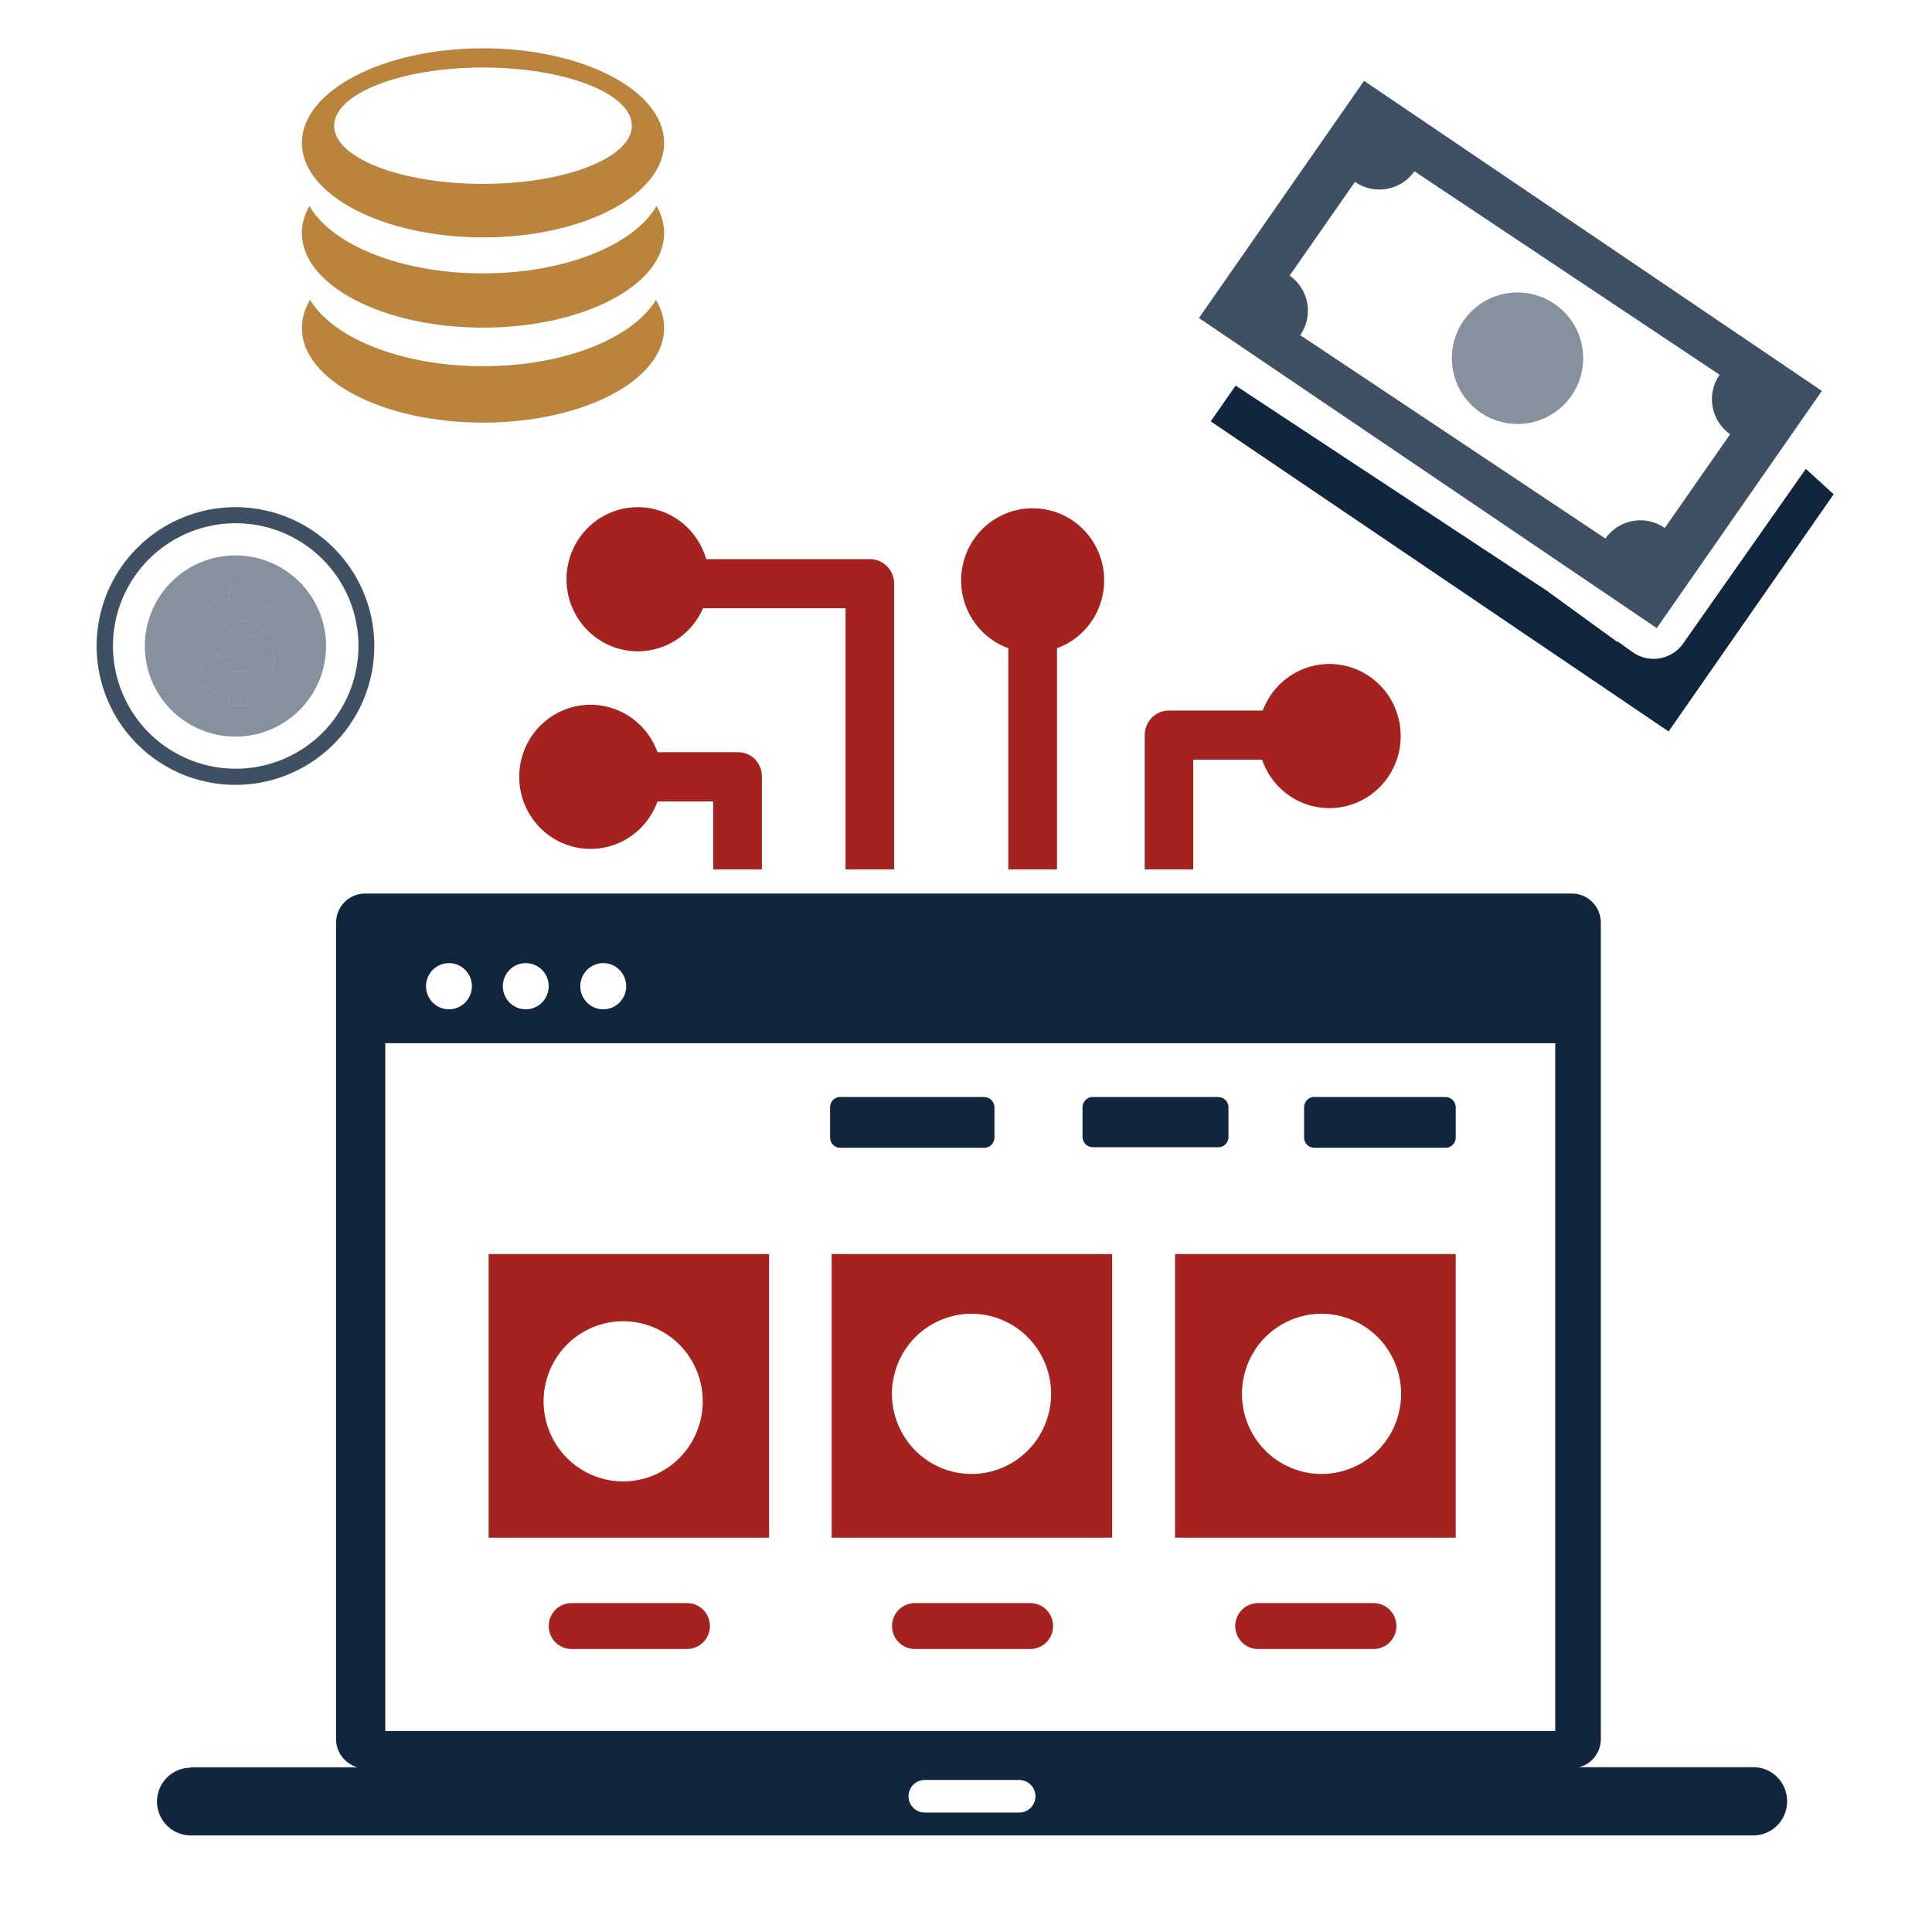
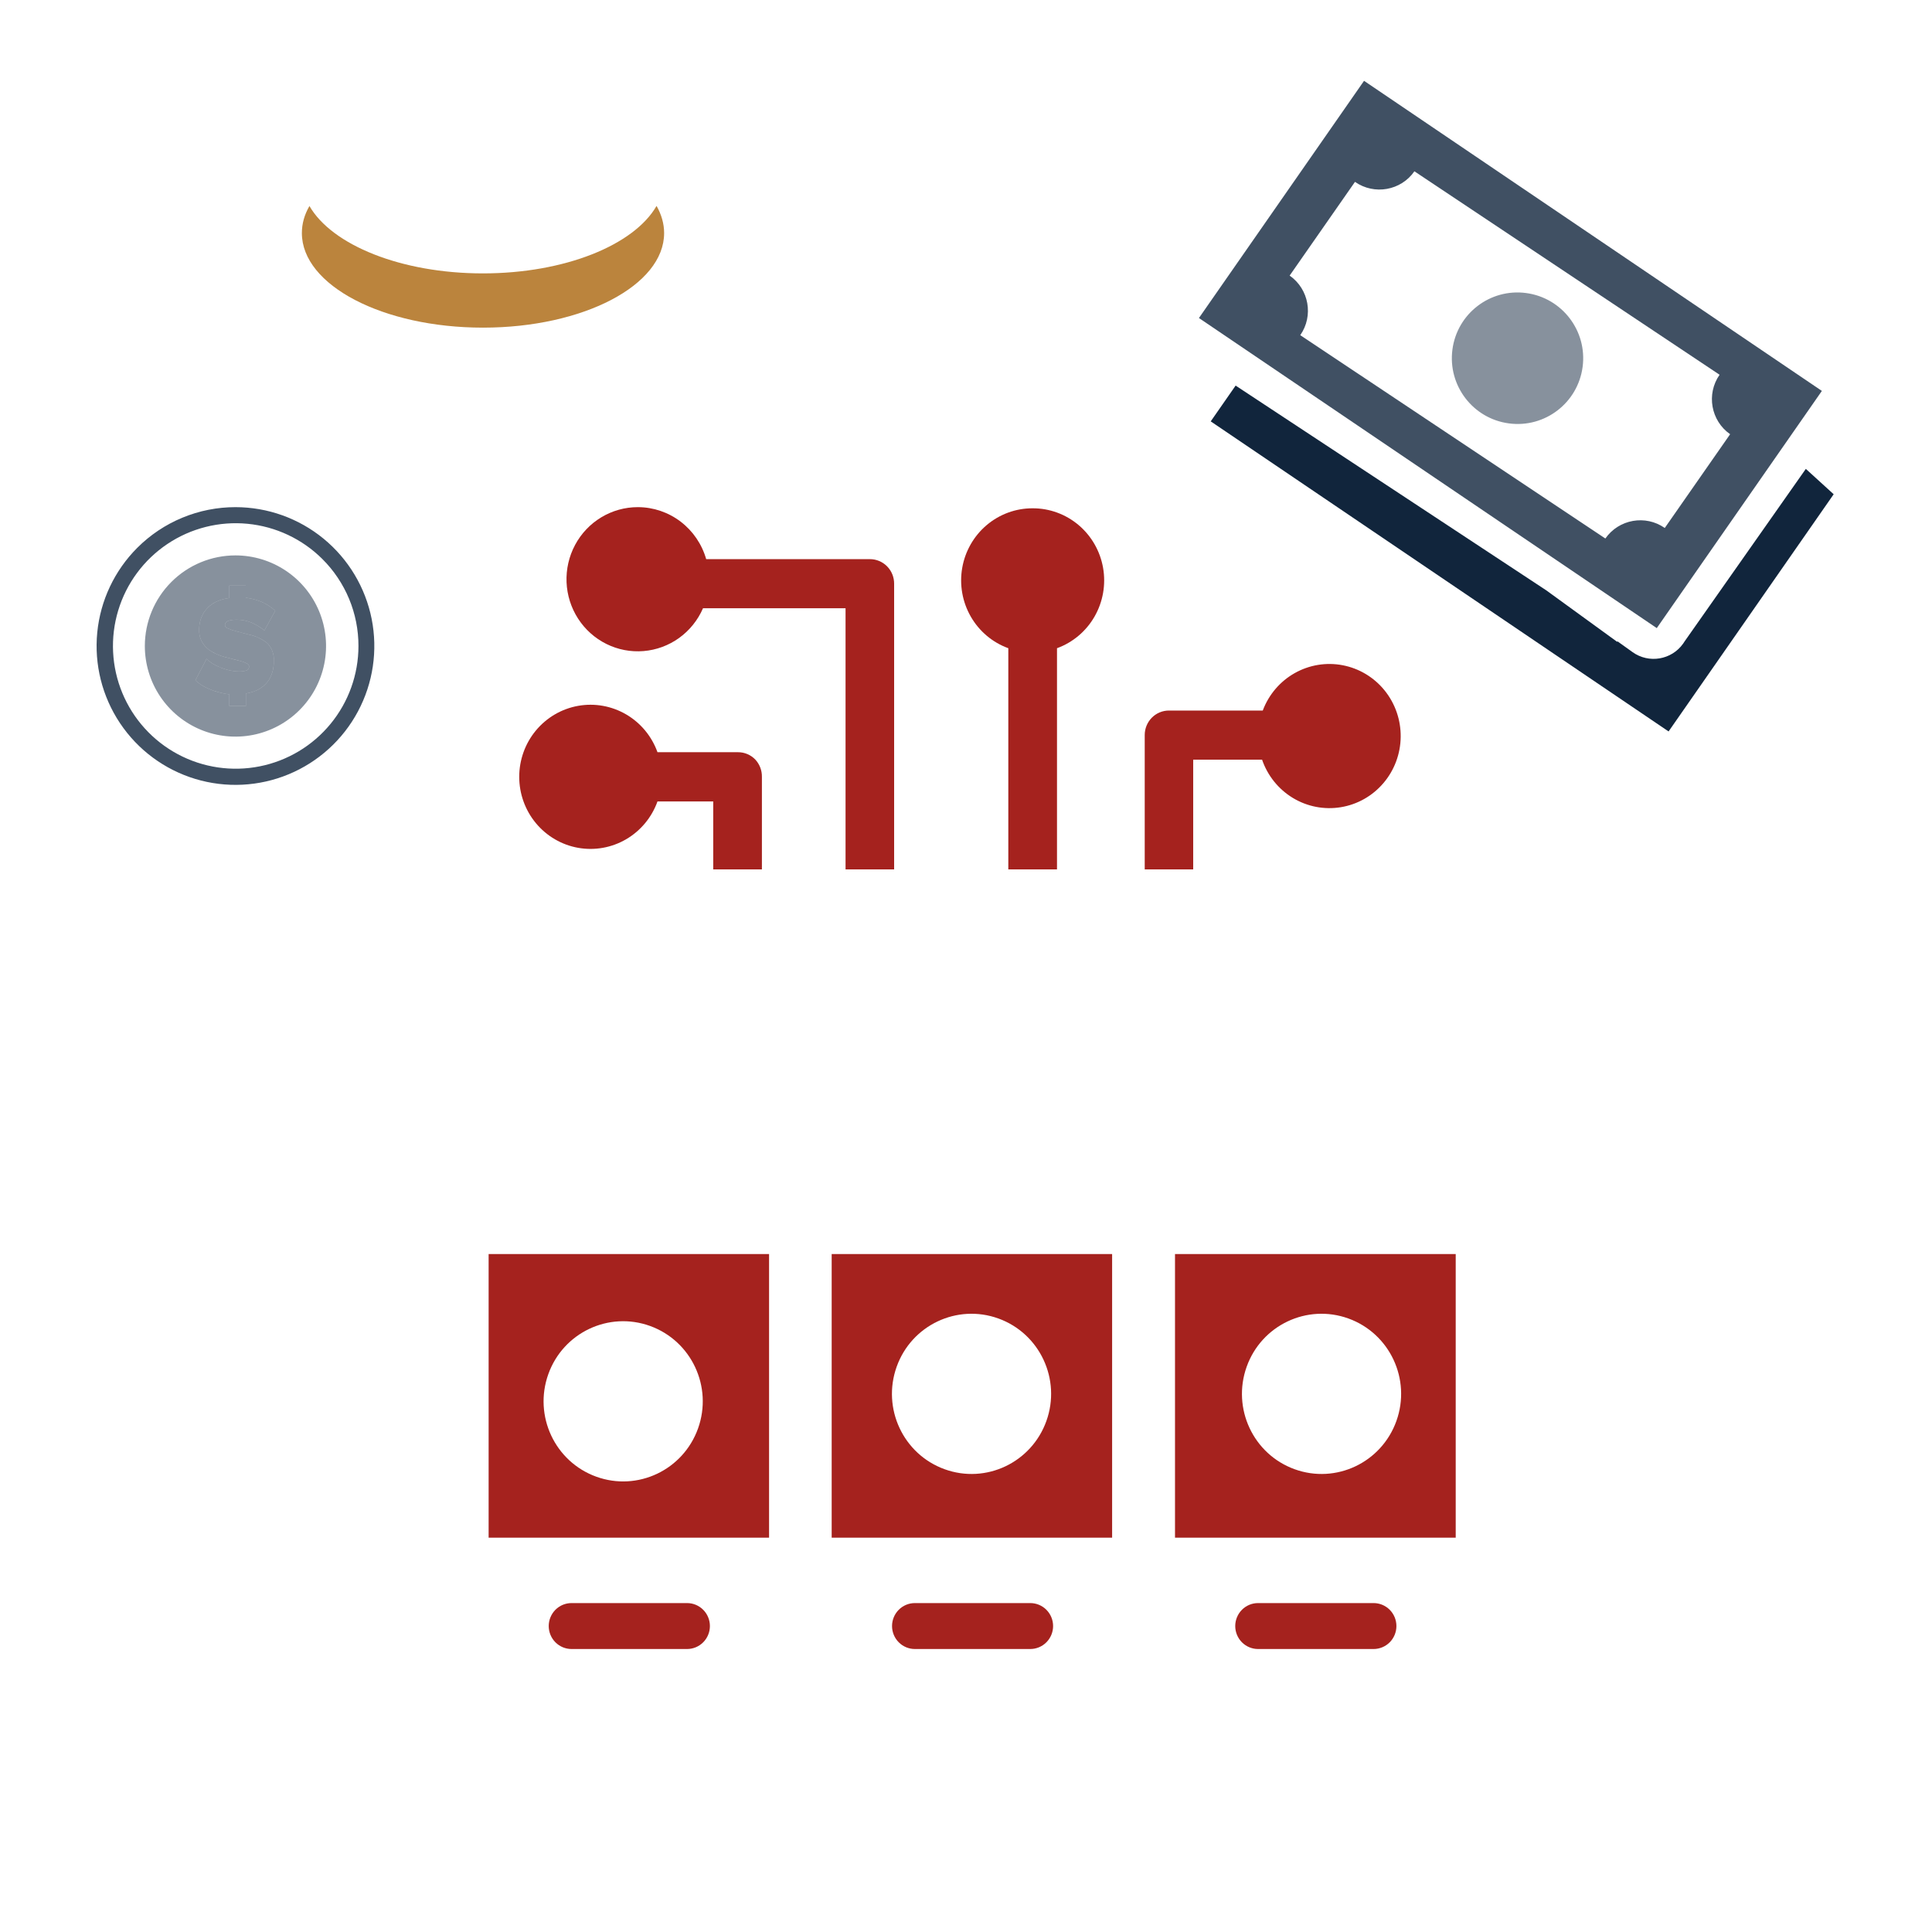
<svg xmlns="http://www.w3.org/2000/svg" width="160" height="160" viewBox="0 0 160 160" fill="none">
  <g clip-path="url(#clip0_11297_93843)">
    <path fill-rule="evenodd" clip-rule="evenodd" d="M97.309 103.855H120.556V127.342H97.309V103.855ZM107.215 121.675C103.787 120.436 102.012 116.637 103.243 113.189C104.472 109.742 108.248 107.953 111.673 109.193C115.098 110.433 116.878 114.23 115.645 117.677C114.413 121.125 110.64 122.916 107.215 121.675Z" fill="#A5221E" />
    <path fill-rule="evenodd" clip-rule="evenodd" d="M68.876 103.855H92.101V127.342H68.876V103.855ZM78.229 121.675C74.801 120.436 73.026 116.637 74.257 113.189C75.486 109.742 79.262 107.953 82.687 109.193C86.112 110.433 87.891 114.23 86.659 117.677C85.427 121.125 81.654 122.916 78.229 121.675Z" fill="#A5221E" />
    <path fill-rule="evenodd" clip-rule="evenodd" d="M40.466 103.855H63.691V127.342H40.466V103.855ZM49.38 122.293C45.951 121.054 44.176 117.254 45.407 113.807C46.637 110.36 50.412 108.571 53.837 109.811C57.263 111.051 59.042 114.848 57.81 118.295C56.577 121.743 52.805 123.533 49.38 122.293Z" fill="#A5221E" />
    <path d="M104.186 136.564C103.685 136.564 103.205 136.363 102.85 136.007C102.496 135.65 102.297 135.166 102.297 134.662C102.297 134.157 102.496 133.674 102.85 133.317C103.205 132.96 103.685 132.76 104.186 132.76H113.755C114.257 132.76 114.737 132.96 115.092 133.317C115.446 133.674 115.645 134.157 115.645 134.662C115.645 135.166 115.446 135.65 115.092 136.007C114.737 136.363 114.257 136.564 113.755 136.564H104.186Z" fill="#A5221E" />
    <path d="M75.765 136.564C75.264 136.564 74.783 136.363 74.429 136.007C74.074 135.65 73.875 135.166 73.875 134.662C73.875 134.157 74.074 133.674 74.429 133.317C74.783 132.96 75.264 132.76 75.765 132.76H85.323C85.824 132.76 86.305 132.96 86.659 133.317C87.013 133.674 87.213 134.157 87.213 134.662C87.213 135.166 87.013 135.65 86.659 136.007C86.305 136.363 85.824 136.564 85.323 136.564H75.765Z" fill="#A5221E" />
-     <path fill-rule="evenodd" clip-rule="evenodd" d="M29.622 146.361H15.79V146.394C15.052 146.394 14.344 146.688 13.821 147.213C13.298 147.737 13.003 148.448 13 149.191C13 149.936 13.294 150.651 13.817 151.177C14.341 151.704 15.05 152 15.79 152H145.209C145.949 152 146.659 151.704 147.182 151.177C147.706 150.651 148 149.936 148 149.191C148.004 148.823 147.936 148.456 147.8 148.114C147.664 147.772 147.462 147.46 147.206 147.196C146.95 146.932 146.645 146.721 146.308 146.576C145.971 146.431 145.609 146.354 145.242 146.35H130.784C131.296 146.217 131.75 145.917 132.074 145.497C132.398 145.076 132.575 144.56 132.575 144.028V76.4C132.572 75.764 132.32 75.155 131.874 74.706C131.427 74.257 130.822 74.003 130.191 74H30.216C29.584 74.003 28.979 74.257 28.533 74.706C28.087 75.155 27.834 75.764 27.831 76.4V144.039C27.836 144.57 28.013 145.085 28.337 145.504C28.66 145.924 29.112 146.225 29.622 146.361ZM119.71 90.852H108.845V90.841C108.621 90.844 108.408 90.934 108.25 91.093C108.092 91.252 108.001 91.467 107.999 91.692V94.202C107.999 94.428 108.088 94.644 108.246 94.804C108.405 94.964 108.62 95.054 108.845 95.054H119.71C119.822 95.055 119.932 95.034 120.036 94.992C120.139 94.95 120.233 94.887 120.312 94.808C120.39 94.728 120.453 94.634 120.495 94.53C120.537 94.426 120.557 94.314 120.556 94.202V91.703C120.556 91.477 120.467 91.261 120.308 91.101C120.15 90.941 119.934 90.852 119.71 90.852ZM100.891 90.852H90.498V90.841C90.274 90.844 90.061 90.934 89.902 91.093C89.744 91.252 89.654 91.467 89.651 91.692V94.158C89.651 94.384 89.741 94.6 89.899 94.76C90.058 94.92 90.273 95.009 90.498 95.009H100.891C101.108 95.012 101.319 94.93 101.477 94.779C101.635 94.628 101.728 94.421 101.736 94.202V91.703C101.736 91.477 101.647 91.261 101.489 91.101C101.33 90.941 101.115 90.852 100.891 90.852ZM81.511 90.852H69.624L69.591 90.841C69.366 90.841 69.151 90.93 68.992 91.09C68.834 91.25 68.745 91.466 68.745 91.692V94.202C68.743 94.314 68.764 94.426 68.806 94.53C68.848 94.634 68.91 94.728 68.989 94.808C69.068 94.887 69.162 94.95 69.265 94.992C69.368 95.034 69.479 95.055 69.591 95.054H81.511C81.735 95.054 81.95 94.964 82.109 94.804C82.267 94.644 82.357 94.428 82.357 94.202V91.703C82.354 91.478 82.264 91.263 82.106 91.104C81.948 90.945 81.734 90.855 81.511 90.852ZM44.59 80.078C44.276 79.869 43.907 79.759 43.531 79.761C43.029 79.764 42.548 79.967 42.194 80.325C41.84 80.684 41.641 81.168 41.641 81.674C41.641 82.053 41.753 82.423 41.962 82.738C42.172 83.053 42.469 83.298 42.817 83.442C43.165 83.587 43.548 83.624 43.917 83.549C44.286 83.475 44.624 83.291 44.89 83.023C45.155 82.754 45.335 82.412 45.407 82.04C45.48 81.668 45.44 81.284 45.295 80.934C45.149 80.585 44.904 80.287 44.59 80.078ZM51.006 80.078C50.692 79.869 50.323 79.759 49.947 79.761C49.445 79.764 48.964 79.967 48.61 80.325C48.256 80.684 48.057 81.168 48.057 81.674C48.057 82.053 48.169 82.423 48.378 82.738C48.588 83.053 48.885 83.298 49.233 83.442C49.581 83.587 49.964 83.624 50.333 83.549C50.702 83.475 51.04 83.291 51.306 83.023C51.571 82.754 51.751 82.412 51.823 82.04C51.895 81.668 51.856 81.284 51.711 80.934C51.565 80.585 51.32 80.287 51.006 80.078ZM38.229 80.078C37.915 79.869 37.546 79.759 37.17 79.761C36.668 79.764 36.187 79.967 35.833 80.325C35.479 80.684 35.28 81.168 35.28 81.674C35.28 82.053 35.392 82.423 35.601 82.738C35.811 83.053 36.108 83.298 36.456 83.442C36.804 83.587 37.187 83.624 37.556 83.549C37.925 83.475 38.263 83.291 38.529 83.023C38.794 82.754 38.974 82.412 39.046 82.04C39.118 81.668 39.079 81.284 38.934 80.934C38.788 80.585 38.543 80.287 38.229 80.078ZM128.796 86.395H31.962L31.907 86.34V143.353H128.796V86.395ZM84.411 147.411H76.578C76.222 147.411 75.881 147.553 75.63 147.806C75.379 148.059 75.237 148.402 75.237 148.76C75.237 149.118 75.379 149.461 75.63 149.714C75.881 149.967 76.222 150.109 76.578 150.109H84.411C84.766 150.109 85.107 149.967 85.359 149.714C85.61 149.461 85.751 149.118 85.751 148.76C85.751 148.402 85.61 148.059 85.359 147.806C85.107 147.553 84.766 147.411 84.411 147.411Z" fill="#11253C" />
    <path d="M47.332 136.564C46.831 136.564 46.35 136.363 45.996 136.007C45.642 135.65 45.443 135.166 45.443 134.662C45.443 134.157 45.642 133.674 45.996 133.317C46.35 132.96 46.831 132.76 47.332 132.76H56.901C57.403 132.76 57.883 132.96 58.237 133.317C58.592 133.674 58.791 134.157 58.791 134.662C58.791 135.166 58.592 135.65 58.237 136.007C57.883 136.363 57.403 136.564 56.901 136.564H47.332Z" fill="#A5221E" />
    <path d="M85.515 42.095C84.124 42.091 82.776 42.585 81.71 43.488C80.643 44.392 79.926 45.647 79.686 47.032C79.445 48.418 79.696 49.845 80.395 51.062C81.093 52.279 82.194 53.207 83.504 53.682V72H87.536V53.682C88.846 53.206 89.947 52.278 90.646 51.06C91.344 49.842 91.595 48.414 91.353 47.028C91.111 45.641 90.393 44.386 89.324 43.483C88.256 42.581 86.907 42.089 85.515 42.095Z" fill="#A5221E" />
    <path d="M104.52 62.913H98.815V72H94.801V60.878C94.8 60.611 94.851 60.346 94.952 60.098C95.053 59.851 95.201 59.626 95.388 59.437C95.575 59.248 95.797 59.098 96.042 58.996C96.286 58.895 96.548 58.843 96.813 58.844H104.577C105.068 57.531 106.001 56.435 107.213 55.749C108.424 55.063 109.836 54.83 111.2 55.093C112.564 55.355 113.793 56.095 114.671 57.183C115.548 58.271 116.019 59.637 115.999 61.041C115.98 62.445 115.472 63.797 114.564 64.859C113.657 65.922 112.408 66.627 111.037 66.85C109.666 67.074 108.261 66.802 107.07 66.082C105.878 65.361 104.975 64.239 104.52 62.913Z" fill="#A5221E" />
    <path d="M52.815 42C51.752 42 50.708 42.291 49.795 42.842C48.881 43.392 48.132 44.182 47.626 45.128C47.12 46.074 46.876 47.14 46.919 48.215C46.963 49.289 47.293 50.332 47.874 51.232C48.455 52.133 49.266 52.858 50.221 53.331C51.176 53.804 52.24 54.007 53.299 53.919C54.359 53.831 55.376 53.456 56.242 52.832C57.108 52.208 57.791 51.359 58.22 50.374H70.025V72H74.048V48.35C74.05 48.081 74 47.815 73.9 47.567C73.8 47.319 73.652 47.093 73.465 46.902C73.278 46.712 73.055 46.562 72.81 46.459C72.565 46.357 72.302 46.305 72.037 46.306H58.483C58.129 45.068 57.389 43.98 56.372 43.203C55.355 42.427 54.117 42.005 52.843 42H52.815Z" fill="#A5221E" />
    <path d="M63.098 64.338V72H59.066V66.373H54.45C53.976 67.692 53.058 68.8 51.856 69.502C50.654 70.205 49.246 70.456 47.879 70.213C46.512 69.969 45.274 69.247 44.381 68.171C43.489 67.096 43 65.737 43 64.334C43 62.93 43.489 61.571 44.381 60.496C45.274 59.421 46.512 58.698 47.879 58.455C49.246 58.211 50.654 58.463 51.856 59.165C53.058 59.867 53.976 60.975 54.45 62.295H61.124C61.388 62.294 61.649 62.347 61.893 62.45C62.137 62.553 62.358 62.704 62.543 62.894C62.908 63.283 63.108 63.802 63.098 64.338Z" fill="#A5221E" />
    <path d="M138.185 60.575L100.267 34.896L102.329 31.933L128.055 48.889L133.927 53.154L133.956 53.114L135.202 54.006C136.55 54.97 138.424 54.655 139.386 53.307L139.51 53.12L149.551 38.831L151.857 40.932L138.185 60.575Z" fill="#11253C" />
    <path d="M120.283 28.948C119.889 31.93 121.982 34.669 124.962 35.064C127.94 35.461 130.672 33.365 131.066 30.383C131.461 27.401 129.365 24.665 126.387 24.268C123.409 23.871 120.675 25.966 120.283 28.948Z" fill="#11253C" fill-opacity="0.5" />
    <path fill-rule="evenodd" clip-rule="evenodd" d="M99.291 26.337L137.207 52.017L150.88 32.374L112.964 6.694L99.291 26.337ZM132.949 44.597L107.682 27.757C108.8 26.155 108.403 23.942 106.803 22.823L112.214 15.061C113.813 16.18 116.025 15.783 117.135 14.186L142.408 31.036C141.291 32.636 141.689 34.849 143.282 35.96L137.869 43.725C136.27 42.604 134.06 43.001 132.949 44.597Z" fill="#11253C" fill-opacity="0.8" />
-     <path d="M55 27.169C55 26.356 54.768 25.577 54.321 24.832C52.414 28.016 46.727 30.327 39.991 30.327C33.273 30.327 27.586 28.016 25.679 24.832C25.241 25.568 25 26.356 25 27.169C25 31.491 31.718 35 40 35C48.282 35 55 31.5 55 27.169Z" fill="#BB843D" />
    <path d="M55 19.303C55 18.524 54.777 17.763 54.373 17.052C52.517 20.287 46.787 22.641 39.991 22.641C33.213 22.641 27.483 20.287 25.627 17.061C25.215 17.771 25 18.516 25 19.303C25 23.625 31.718 27.134 40 27.134C48.282 27.134 55 23.634 55 19.303Z" fill="#BB843D" />
-     <path fill-rule="evenodd" clip-rule="evenodd" d="M40 4C48.282 4 55 7.509 55 11.831C55 16.162 48.282 19.663 40 19.663C31.718 19.654 25 16.154 25 11.831C25.009 7.509 31.727 4 40 4ZM52.328 10.411C52.328 7.749 46.804 5.592 40 5.592C33.196 5.592 27.672 7.757 27.672 10.419C27.672 13.081 33.196 15.229 40 15.229C46.804 15.229 52.328 13.072 52.328 10.411Z" fill="#BB843D" />
    <path fill-rule="evenodd" clip-rule="evenodd" d="M19.498 45.996C20.983 45.996 22.433 46.436 23.667 47.261C24.901 48.085 25.863 49.257 26.431 50.628C26.999 52 27.148 53.508 26.858 54.964C26.569 56.419 25.854 57.757 24.804 58.806C23.755 59.855 22.418 60.57 20.962 60.86C19.507 61.149 17.998 61.001 16.627 60.433C15.256 59.865 14.084 58.903 13.259 57.669C12.435 56.435 11.995 54.984 11.995 53.5C11.995 51.51 12.785 49.601 14.193 48.194C15.6 46.787 17.508 45.996 19.498 45.996ZM17.143 56.978C17.528 57.159 17.931 57.296 18.346 57.387C18.386 57.395 18.425 57.404 18.465 57.412C18.639 57.45 18.816 57.489 18.988 57.489V58.466H20.366V57.431C20.644 57.387 20.916 57.311 21.176 57.205C21.62 57.02 22.001 56.708 22.27 56.307C22.556 55.834 22.695 55.285 22.671 54.732C22.692 54.466 22.656 54.198 22.565 53.947C22.475 53.695 22.332 53.466 22.145 53.274C21.69 52.906 21.152 52.656 20.578 52.545L19.637 52.297C19.36 52.229 19.09 52.139 18.828 52.027C18.772 52.007 18.723 51.97 18.688 51.922C18.653 51.874 18.633 51.817 18.631 51.757C18.63 51.715 18.638 51.673 18.654 51.634C18.671 51.595 18.695 51.56 18.725 51.531C18.812 51.453 18.918 51.4 19.032 51.378C19.211 51.336 19.395 51.316 19.579 51.32C20.014 51.316 20.446 51.4 20.848 51.568C21.223 51.737 21.575 51.953 21.898 52.209L22.795 50.583C22.398 50.217 21.931 49.935 21.424 49.752C21.077 49.629 20.717 49.546 20.352 49.504V48.498H18.988V49.526C18.633 49.568 18.286 49.664 17.96 49.81C17.51 50.009 17.13 50.336 16.866 50.751C16.614 51.176 16.485 51.664 16.494 52.158C16.479 52.544 16.58 52.925 16.786 53.252C16.982 53.556 17.25 53.806 17.566 53.981C17.883 54.162 18.221 54.301 18.572 54.397L19.899 54.74C20.089 54.785 20.273 54.854 20.446 54.944C20.499 54.965 20.544 55.001 20.577 55.048C20.609 55.095 20.627 55.15 20.629 55.206C20.632 55.276 20.613 55.346 20.573 55.404C20.534 55.462 20.477 55.505 20.41 55.527C20.202 55.588 19.985 55.615 19.768 55.608C19.468 55.599 19.17 55.558 18.879 55.483C18.536 55.395 18.203 55.271 17.887 55.112C17.597 54.974 17.332 54.786 17.107 54.557L16.18 56.344C16.467 56.603 16.792 56.817 17.143 56.978Z" fill="#11253C" fill-opacity="0.5" />
    <path d="M18.346 57.387C17.931 57.296 17.528 57.159 17.143 56.978C16.792 56.817 16.467 56.603 16.18 56.344L17.107 54.557C17.332 54.786 17.597 54.974 17.887 55.112C18.203 55.271 18.536 55.395 18.879 55.483C19.17 55.558 19.468 55.599 19.768 55.608C19.985 55.615 20.202 55.588 20.41 55.527C20.477 55.505 20.534 55.462 20.573 55.404C20.613 55.346 20.632 55.276 20.629 55.206C20.627 55.15 20.609 55.095 20.577 55.048C20.544 55.001 20.499 54.965 20.446 54.944C20.273 54.854 20.089 54.785 19.899 54.74L18.572 54.397C18.221 54.301 17.883 54.162 17.566 53.981C17.25 53.806 16.982 53.556 16.786 53.252C16.58 52.925 16.479 52.544 16.494 52.158C16.485 51.664 16.614 51.176 16.866 50.751C17.13 50.336 17.51 50.009 17.96 49.81C18.286 49.664 18.633 49.568 18.988 49.526V48.498H20.352V49.504C20.717 49.546 21.077 49.629 21.424 49.752C21.931 49.935 22.398 50.217 22.795 50.583L21.898 52.209C21.575 51.953 21.223 51.737 20.848 51.568C20.446 51.4 20.014 51.316 19.579 51.32C19.395 51.316 19.211 51.336 19.032 51.378C18.918 51.4 18.812 51.453 18.725 51.531C18.695 51.56 18.671 51.595 18.654 51.634C18.638 51.673 18.63 51.715 18.631 51.757C18.633 51.817 18.653 51.874 18.688 51.922C18.723 51.97 18.772 52.007 18.828 52.027C19.09 52.139 19.36 52.229 19.637 52.297L20.578 52.545C21.152 52.656 21.69 52.906 22.145 53.274C22.332 53.466 22.475 53.695 22.565 53.947C22.656 54.198 22.692 54.466 22.671 54.732C22.695 55.285 22.556 55.834 22.27 56.307C22.001 56.708 21.62 57.02 21.176 57.205C20.916 57.311 20.644 57.387 20.366 57.431V58.466H18.988V57.489C18.816 57.489 18.639 57.45 18.465 57.412C18.425 57.404 18.386 57.395 18.346 57.387Z" fill="#11253C" fill-opacity="0.5" />
    <path fill-rule="evenodd" clip-rule="evenodd" d="M19.498 42C22.159 42 24.737 42.922 26.794 44.609C28.851 46.297 30.259 48.646 30.779 51.255C31.298 53.864 30.897 56.573 29.643 58.92C28.389 61.266 26.36 63.106 23.902 64.124C21.444 65.143 18.709 65.277 16.163 64.505C13.617 63.733 11.417 62.102 9.939 59.89C8.46 57.678 7.795 55.022 8.055 52.374C8.316 49.726 9.486 47.251 11.367 45.369C12.435 44.3 13.702 43.453 15.098 42.875C16.493 42.297 17.988 41.999 19.498 42ZM20.502 43.378C22.842 43.605 25.031 44.636 26.696 46.295C27.645 47.239 28.398 48.362 28.912 49.599C29.425 50.835 29.688 52.161 29.686 53.5C29.685 55.851 28.869 58.129 27.377 59.946C25.886 61.763 23.81 63.007 21.505 63.466C19.199 63.925 16.805 63.57 14.732 62.463C12.658 61.355 11.032 59.563 10.131 57.392C9.23 55.221 9.109 52.804 9.79 50.554C10.47 48.303 11.909 46.359 13.863 45.05C15.816 43.742 18.162 43.151 20.502 43.378Z" fill="#11253C" fill-opacity="0.8" />
  </g>
  <defs>
    <clipPath id="clip0_11297_93843">
      <rect width="160" height="160" fill="white" />
    </clipPath>
  </defs>
</svg>